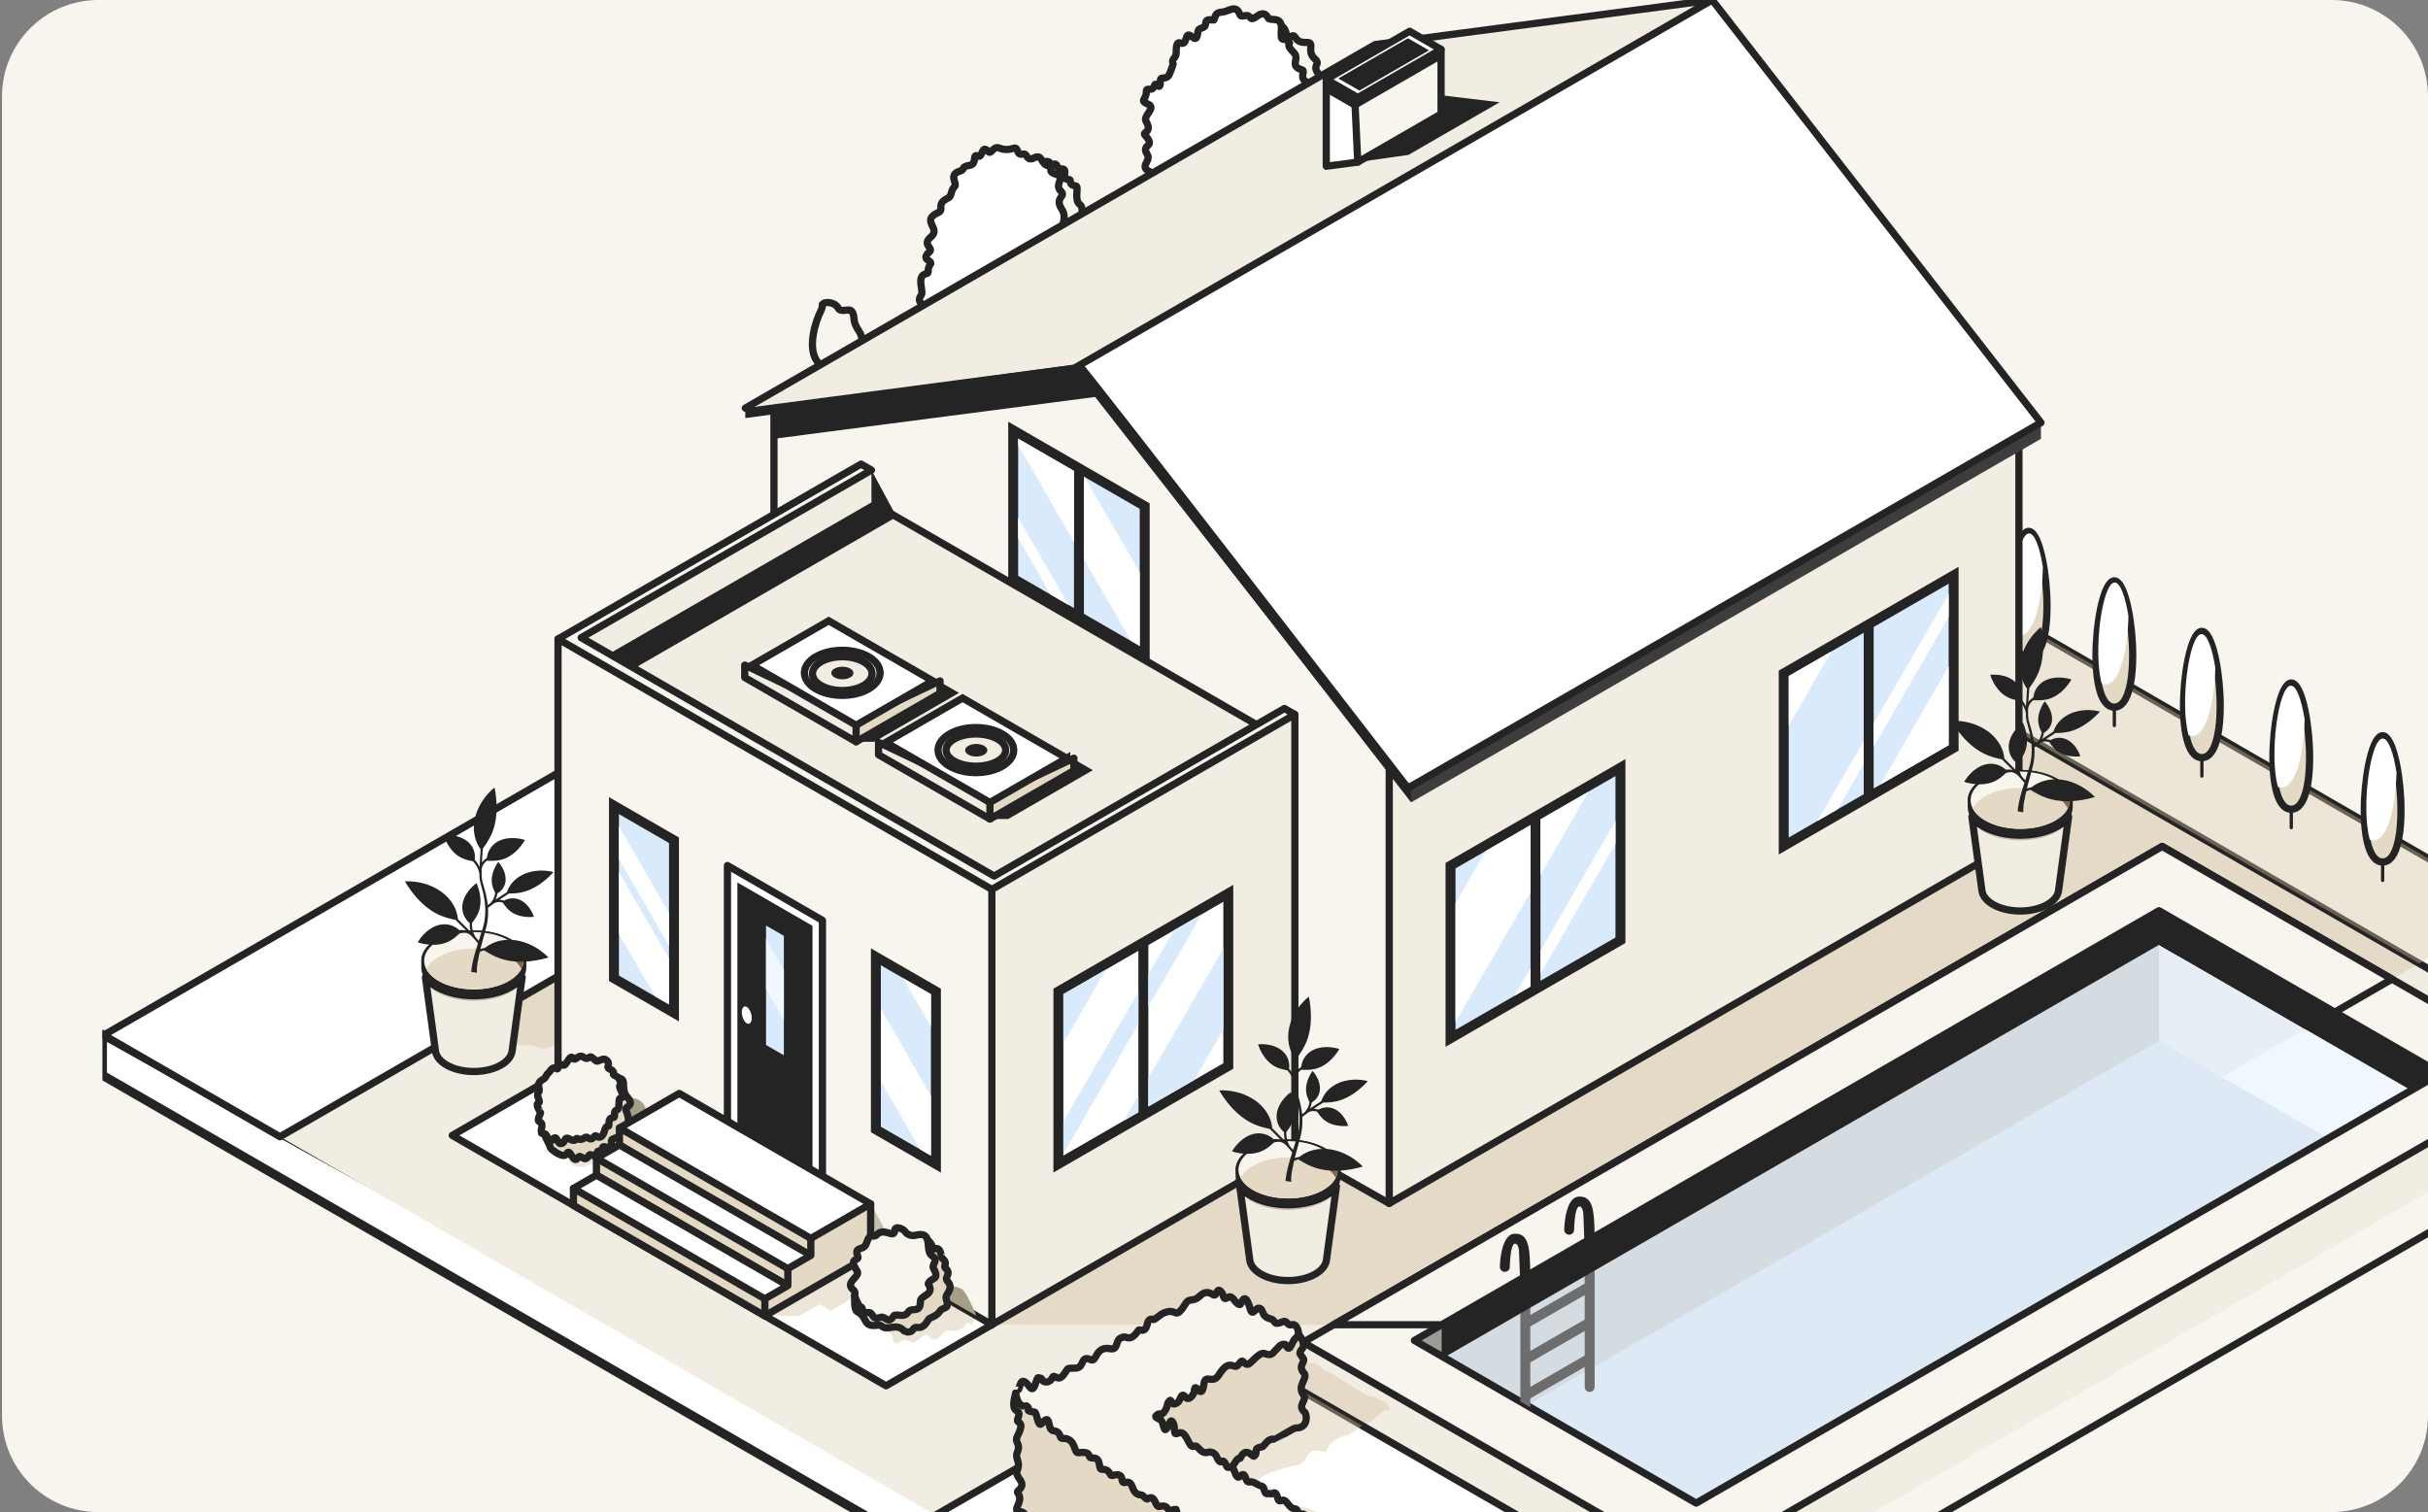
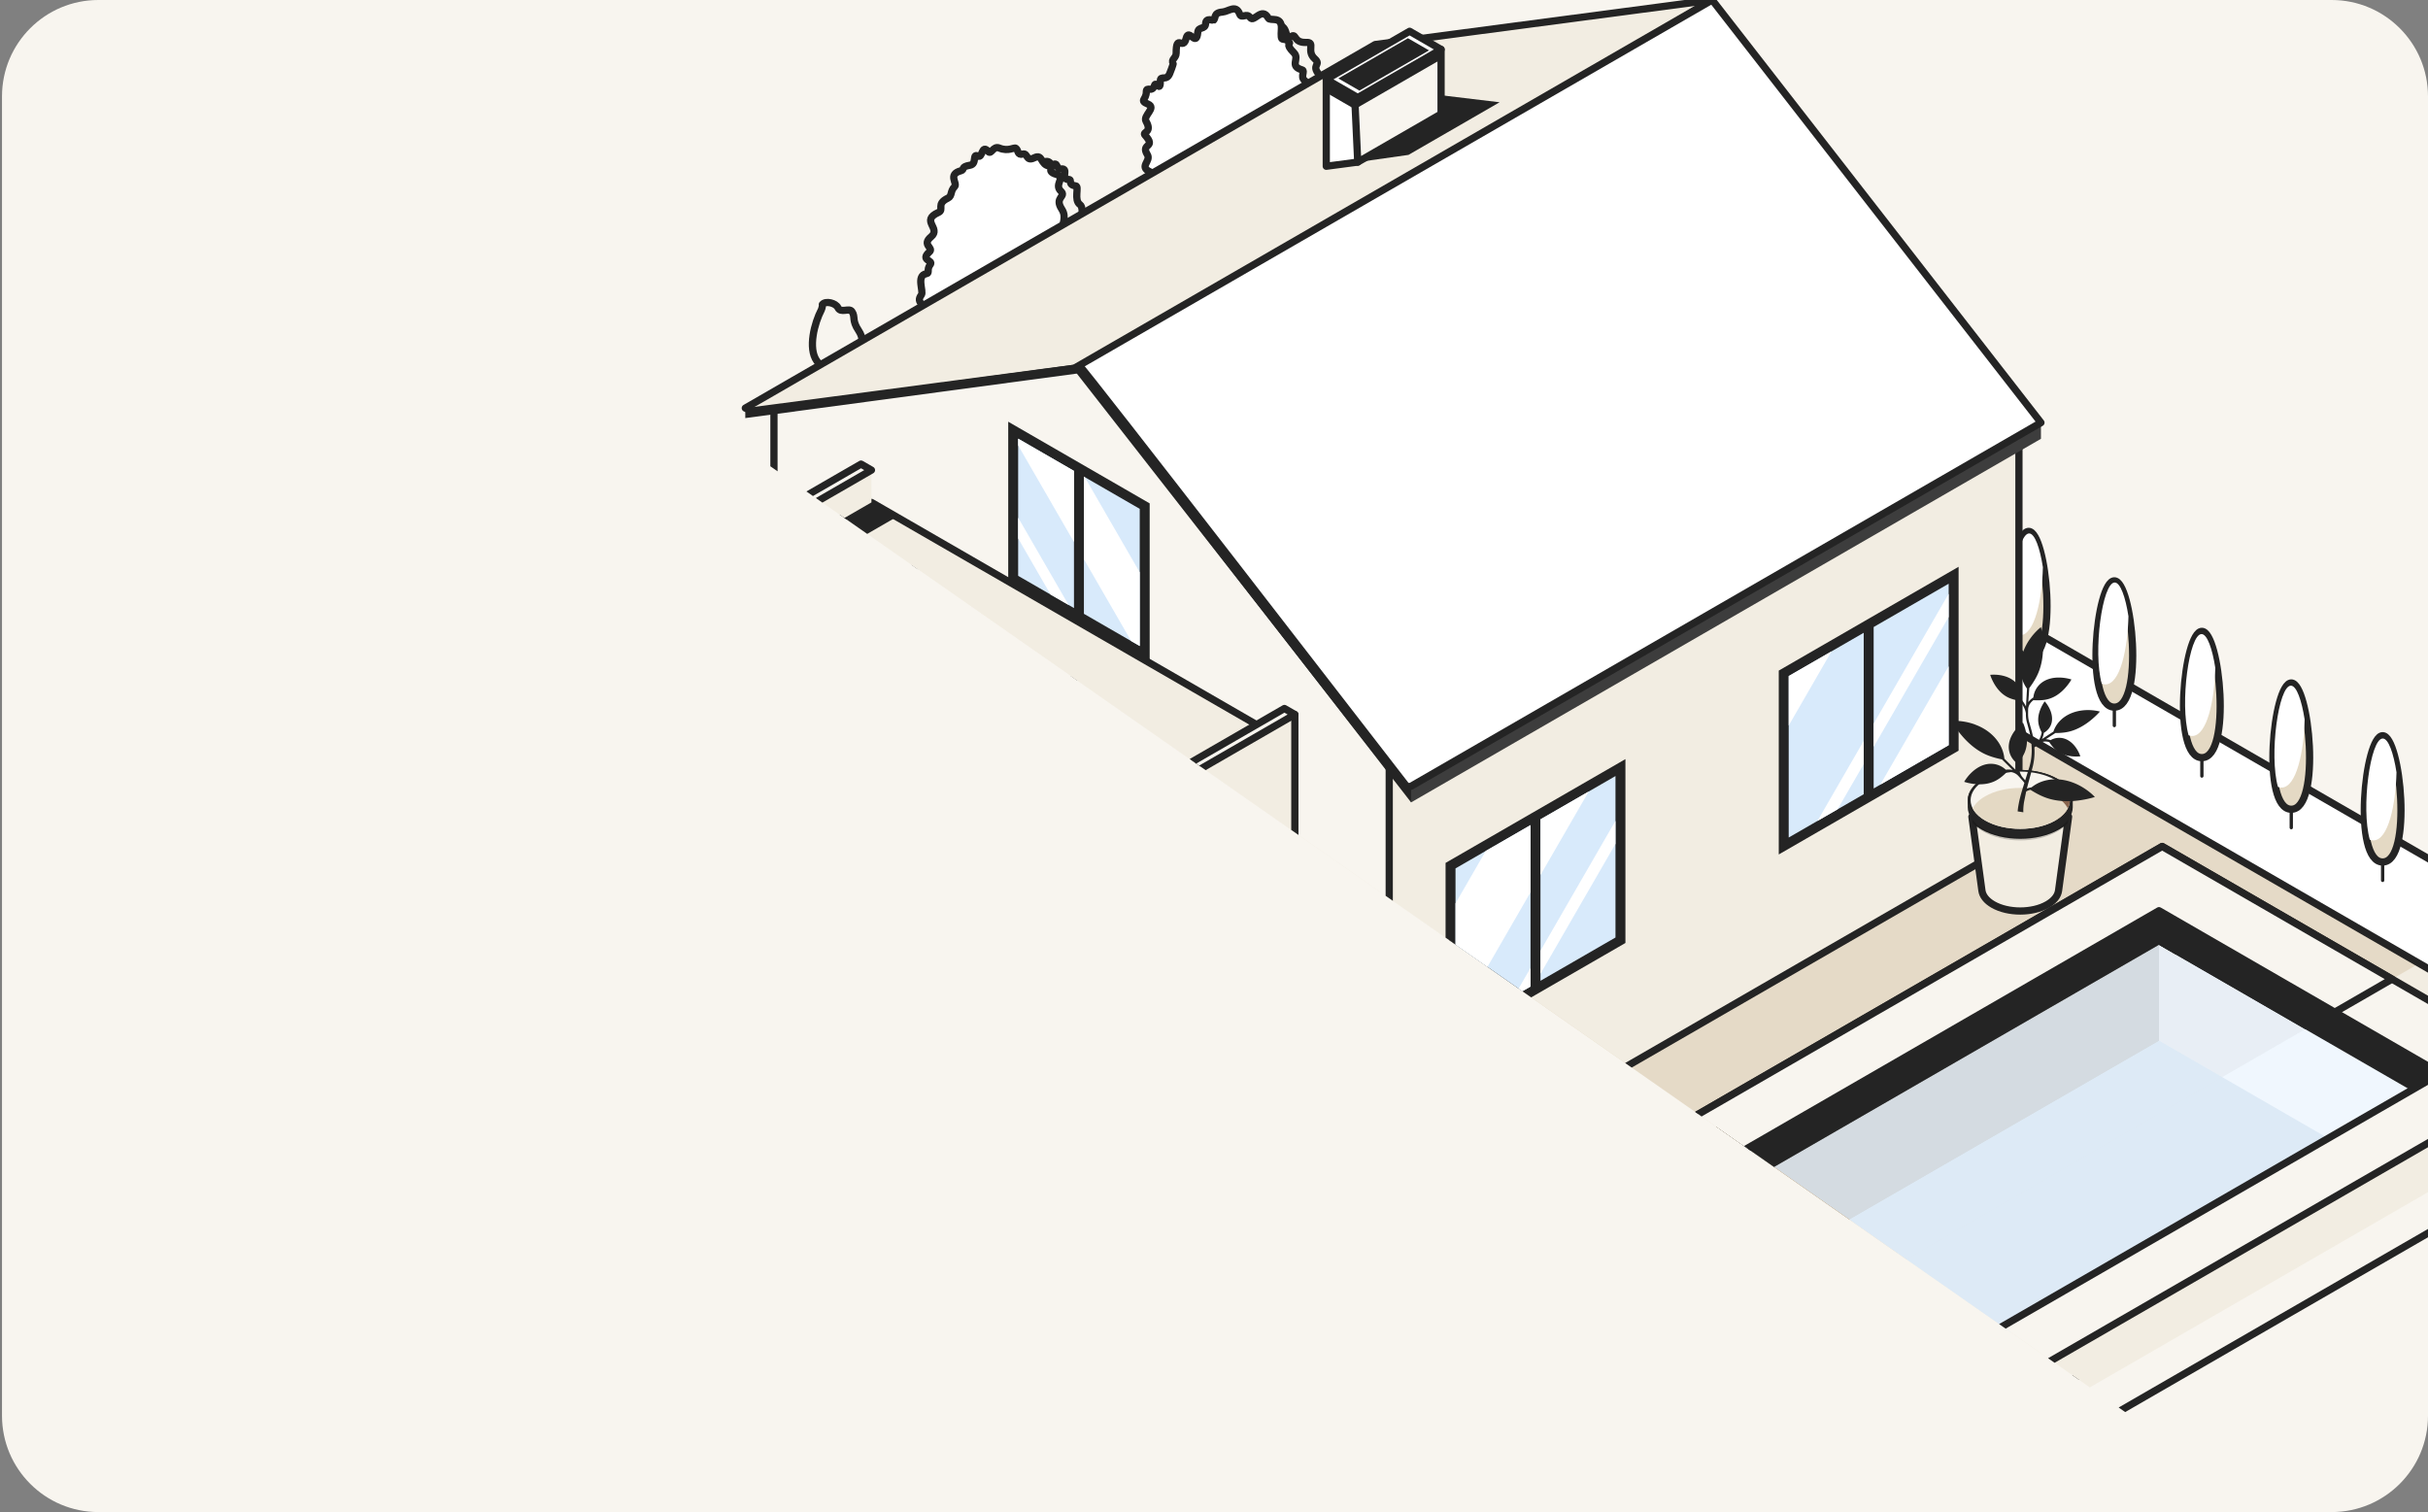
<svg xmlns="http://www.w3.org/2000/svg" width="403" height="251" fill="none">
  <rect width="100%" height="100%" fill="#808080" stroke="none" />
  <style>.B{stroke:#242424}.C{stroke-width:1.2}.D{fill:#242424}.E{stroke-linejoin:round}.F{fill:#fff}.G{fill:#f8f5ef}.H{fill:#e4d9c4}.I{fill:#f2ede2}.J{fill:#d8eafb}.K{fill-rule:evenodd}.L{fill:#87634c}</style>
  <g clip-path="url(#A)">
    <path d="M.333 16c0-8.837 7.163-16 16-16H387c8.837 0 16 7.163 16 16v219c0 8.837-7.163 16-16 16H16.333c-8.837 0-16-7.163-16-16V16z" class="G" />
    <g clip-path="url(#B)">
      <g clip-path="url(#C)">
        <g class="K">
          <path d="M451 170.193L227.226 293.042l5.481 9.958 218.291-126.013.002-6.794z" class="B C E G" />
          <use href="#D" fill="#95b54e" />
          <use href="#D" stroke-width="1.5" class="B E F" />
          <path d="M17.23 171.816l215.477 124.39L451 170.193 235.521 45.805 17.23 171.816z" class="I" />
          <path opacity=".4" d="M417.374 150.784L300.245 83.169l-52.15 87.281-16.317-4.607-31.596 12.307-35.554 41.752h74.656v15.909l34.901-20.147v5.662h20.985l122.204-70.544v.002zM51.562 162.851h18.136c-.977 1.332-.817 2.545.092 4.698 3.001 7.103 2.953 2.678 5.046 4.119 3.956 2.721 3.371.085 6.009 1.165 2.421.99 3.4-.248 3.841.065 1.635 1.161 3.175.276 4.004.718 3.16 1.69 4.399-2.22 5.702-.814 2.772 2.99 2.31-.207 5.475 1.236 1.928.879 4.299-.468 4.882-1.948.714-1.815-.374-.744 1-3.81 1.327-2.957-.267-3.063-1.334-3.775-.615-.412-1.753-3.534-2.014-4.342-1.387-4.315-.925-1.957-2.039-4.296-.833-1.75-1.865-1.063-4.11-3.179-1.065-1.004-6.657 1.715-7.352-.298-.913-2.64-1.351-.786-2.523-1.318-2.966-1.343-2.229 1.792-3.308 2.013-2.156.439-1.122.595-2.072.988-2.64 1.086-3.384 3.208-4.57 3.178-2.055-.052-2.513 2.114-2.887 3.181l-21.344-.075-.635 2.5.002-.006zm37.417-21.641h12.1l.522-2.305H88.789l.19 2.305zm142.932 147.764c-.192-.255-2.93-8.391-3.312-9.596-.483-1.527-14.786-10.317-17.082-11.745-6.955-4.328-7.465-8.454-10.899-10.315-25.785-13.976-12.956-17.443 1.504-27.695 10.147-7.194 8.942-3.247 13.134-3.427 4.819-.206 3.693 1.182 4.835 1.377.637.108 6.655 4.047 6.795 4.076 4.443.907 3.701 2.65 3.638 2.573-.741-.894-3.078 2.494-3.816 2.036-.361.209-2.892 1.97-2.911 1.974-4.487.958-2.697 3.124-4.288 2.734-3.259-.798-2.095 1.998-4.481 2.328-1.671.232-7.066 1.892-5.84 2.556 4.694 2.546 2.112 3.593 7.089 4.365 2.045.318 16.244 7.074 17 7.957 4.182 4.891 4.767.462 6.878 4.014 1.945 3.273 2.4.856 3.395 2.634 1.696 3.034 9.752 2.794 9.14 4.22-.412.961 5.054 3.751 5.08 3.755 4.181.514.574-.762 3.105 1.021 5.749 4.048-.394 2.784-.599 4.382-.313 2.443-11.784 6.835-13.117 8.606-1.358 1.807-3.973 2.638-6.473 1.746-3.639-1.297-2.162 1.053-3.739.405-3.954-1.624-2.947 2.805-5.034.019h-.002z" fill="#d3bf9e" />
          <path d="M147.07 230.039l-72.006-41.566 17.558-10.137c33.204 7.163 53.13 23.983 72.006 41.566l-17.558 10.137zM17.23 171.816l29.238 16.879 100.137-57.806 102.314-59.062 186.239 107.509 15.841-9.143L235.521 45.805 17.23 171.816zm138.051 79.694l77.426 44.696 48.274-27.867-77.426-44.697-48.274 27.868z" class="B C E F" />
-           <path opacity=".4" d="M401.535 159.927l15.841-9.143-117.128-67.615-8.126 13.598 109.413 63.162v-.002zm35.926 2.449c-3.941-.192-7.962.245-8.253 1.79h-2.358c-.117 0-.211.082-.211.182s.094.182.211.182h2.358c.443 2.349 9.502 2.136 13.801 1.048l-5.548-3.202zm-15.868-9.159l5.548 3.201c-4.299 1.088-13.358 1.303-13.8-1.048h-2.359c-.117 0-.211-.082-.211-.182s.094-.182.211-.182h2.359c.292-1.545 4.313-1.981 8.252-1.789zM143.01 201.434a174.6 174.6 0 0 1 4.198 3.233l4.282 7.652-1.719 1.038-6.204 3.061-1.844-1.065-3.833 2.214-1.857-1.071-3.344 1.931h-5.737l16.058-16.989v-.004zm3.166 16.611c-.382 1.243-.547 3.248 1.22 3.202 1.523-.04-.054 2.604 2.285 1.355 1.441-.768 1.132 1.368 3.442-.76 1.197-1.103 1.402 2.001 3.353-.449 1.013-1.272 2.468.457 3.956-1.654.39-.553.647 1.142 1.625-1.213.083-.201-1.632-3.831-2.16-4.328-1.527-1.441-7.027-.557-8.566.692-1.832 1.485-2.594.574-4.581 2.781a2.04 2.04 0 0 1-.574.372v.002zm-51.781-28.216c-1.122 1.236-.221 2.433.553 3.583.048.071 1.721.554 2.438.092 1.441-.925 1.59 1.558 3.256-.179.669-.698.249 1.631 2.67-.27 1.827-1.434 1.65.752 3.53-2.378.582-.969 2.592-.564.877-3.154-.857-1.295-.449.499-.393-2.193.082-3.799-3.58-3.348-6.304-2.748-2.744.603-6.214 4.17-6.608 7.222-.008.064-.046.052-.021.025h.002zm137.518 99.145c2.087 2.786 1.08-1.643 5.034-.019 1.577.648.1-1.702 3.739-.405 2.5.892 5.115.059 6.473-1.746 1.332-1.771 12.804-6.163 13.117-8.606.205-1.598 6.347-.334.599-4.382-2.531-1.781 1.076-.505-3.106-1.021-.025-.004-5.491-2.794-5.079-3.755.612-1.424-7.444-1.186-9.14-4.22-.995-1.778-1.45.639-3.395-2.634-2.111-3.554-2.696.877-6.878-4.014-.756-.883-14.955-7.641-17-7.957-4.977-.77-2.393-1.817-7.089-4.365-1.224-.664 4.169-2.324 5.84-2.556 2.386-.33 1.224-3.128 4.481-2.328 1.591.39-.199-1.776 4.288-2.734.014-.002 1.435-.99 2.299-1.573l-18.282-10.555c-1.375.648-3.185 1.744-5.692 3.522-14.458 10.252-27.287 13.718-1.504 27.694 3.434 1.861 3.942 5.988 10.899 10.315 2.296 1.428 16.599 10.218 17.082 11.745.382 1.207 3.12 9.341 3.312 9.596l.002-.002z" fill="#d3bf9e" />
-           <path d="M231.913 152.511c2.087 2.786 1.08-1.644 5.034-.019 1.577.647.1-1.702 3.739-.405 2.5.892 5.115.058 6.473-1.746 1.332-1.771 12.804-6.163 13.117-8.606.205-1.598 6.348-.335.599-4.382-2.531-1.781 1.076-.505-3.106-1.021-.025-.004-5.491-2.794-5.079-3.755.612-1.424-7.444-1.186-9.14-4.221-.995-1.777-1.45.639-3.395-2.633-2.111-3.555-2.696.877-6.878-4.014-.756-.884-14.955-7.642-17-7.957-4.977-.771-2.393-1.817-7.089-4.365-1.224-.664 4.169-2.324 5.84-2.556 2.386-.33 1.224-3.129 4.481-2.329 1.591.391-.199-1.775 4.288-2.733.014-.003 1.435-.99 2.299-1.573l-18.282-10.555c-1.374.647-3.185 1.744-5.692 3.521-14.458 10.252-27.287 13.719-1.504 27.695 3.434 1.86 3.942 5.987 10.899 10.314 2.296 1.429 16.599 10.219 17.082 11.746.382 1.207 3.12 9.341 3.312 9.596l.002-.002z" fill="#b3dc62" />
          <path d="M395.196 141.923c0-.153.123-.276.276-.276s.275.123.275.276v4.22c0 .153-.123.276-.275.276s-.276-.123-.276-.276v-4.22z" class="D" />
          <path d="M395.472 122.126c2.976 0 5.015 20.962 0 20.962s-2.977-20.962 0-20.962z" class="B C E H" />
          <path d="M395.487 122.59c.95 0 1.794 2.45 2.284 5.607-.127 5.314-1.345 11.309-3.85 11.309-.214 0-.407-.044-.583-.127-1.472-5.246.086-16.789 2.149-16.789z" class="F" />
          <path d="M380.03 133.168c0-.153.123-.276.276-.276s.275.123.275.276v4.221c0 .152-.123.275-.275.275s-.276-.123-.276-.275v-4.221z" class="D" />
          <path d="M380.306 113.372c2.976 0 5.015 20.961 0 20.961s-2.977-20.961 0-20.961z" class="B C E H" />
          <path d="M380.24 113.819c.95 0 1.793 2.45 2.284 5.606-.128 5.314-1.346 11.31-3.851 11.31-.213 0-.406-.044-.582-.127-1.473-5.247.086-16.789 2.149-16.789z" class="F" />
          <path d="M365.192 124.603c0-.152.123-.275.275-.275s.276.123.276.275v4.221c0 .152-.123.276-.276.276s-.275-.124-.275-.276v-4.221z" class="D" />
          <path d="M365.465 104.805c2.977 0 5.015 20.961 0 20.961s-2.976-20.961 0-20.961z" class="B C E H" />
          <path d="M365.41 105.256c.95 0 1.793 2.45 2.284 5.607-.127 5.314-1.345 11.309-3.85 11.309-.214 0-.407-.044-.583-.127-1.473-5.246.086-16.789 2.149-16.789z" class="F" />
          <path d="M350.665 116.218c0-.152.123-.275.276-.275s.275.123.275.275v4.221c0 .152-.123.276-.275.276s-.276-.124-.276-.276v-4.221z" class="D" />
          <path d="M350.94 96.42c2.977 0 5.015 20.962 0 20.962s-2.976-20.962 0-20.962z" class="B C E H" />
          <path d="M350.998 96.694c.95 0 1.793 2.45 2.284 5.606-.127 5.314-1.345 11.31-3.85 11.31-.214 0-.407-.044-.583-.127-1.473-5.247.086-16.789 2.149-16.789z" class="F" />
          <path d="M336.441 108.007c0-.153.123-.276.275-.276s.276.123.276.276v4.22c0 .153-.123.276-.276.276s-.275-.123-.275-.276v-4.22z" class="D" />
          <path d="M336.716 88.209c2.977 0 5.015 20.962 0 20.962s-2.976-20.961 0-20.961z" class="B C E H" />
          <path d="M336.795 88.549c.95 0 1.793 2.45 2.284 5.607-.128 5.314-1.346 11.31-3.851 11.31-.213 0-.406-.044-.582-.127-1.473-5.247.086-16.789 2.149-16.789z" class="F" />
          <path d="M391.488 165.726l-30.676-17.71-89.629 51.741h3.002v21.571h20.985l96.318-55.602z" class="I" />
          <g fill="#c1a076">
            <path d="M358.347 172.743l-109.676 63.313-19.375-12.119 6.795-8.688 119.188-68.901 7.638 2.884-4.57 23.511z" />
            <path d="M358.347 172.743l-84.162 48.585v-5.661l-30.22 17.444-4.681-2.926v-10.283h-6.832l3.639-4.653 26.8-15.492 92.388-53.409 7.638 2.884-4.57 23.511z" />
          </g>
          <path opacity=".8" d="M229.296 223.937l49.77 28.73 131.513-75.92-49.767-28.73-131.516 75.92z" class="J" />
          <path d="M358.347 151.172v21.571l32.166 18.568 24.361-14.491-51.957-27.588-4.57 1.94z" fill="#f0f7fe" />
          <path opacity=".04" d="M358.347 151.172v21.571l10.494 6.057 23.842-13.763-29.766-15.805-4.57 1.94z" class="D" />
          <path d="M235.439 227.779l-6.143-3.842 6.795-8.688 119.188-68.901 7.638 2.884-1.788 9.202-2.782-1.606-122.908 70.951z" fill="#9a9c97" />
          <g class="D">
            <path d="M262.891 199.757l92.388-53.409 7.638 2.884-1.788 9.202-2.782-1.606-76.622 44.232-42.441 24.499v-5.657h-6.832l3.639-4.653 26.8-15.492z" />
            <path d="M358.347 151.172v5.656l45.743 26.408 10.784-6.416-51.957-27.588-4.57 1.94z" />
            <path d="M358.347 151.172v5.656l24.277 14.015 10.059-5.806-29.766-15.805-4.57 1.94z" />
          </g>
          <g class="B C E G">
            <path d="M216.292 222.819l64.71 37.356 142.586-82.311-64.71-37.355-142.586 82.31zm18.47-.304l123.585-71.343 46.768 26.997-123.584 71.342-46.769-26.996z" />
            <path d="M397.024 162.531l-38.149-22.022-102.632 59.248-34.901 20.145h17.942l15.212-8.78 2.86-1.65 7.899-4.561 2.86-1.65 13.493-7.789 76.739-44.3 29.177 16.843 9.5-5.484z" />
          </g>
          <path d="M250.595 210.314a.82.82 0 0 1-1.644-.027c0-.015.069-5.493 2.517-5.493 1.305 0 1.969.715 2.277 2.46.233 1.329.254 3.369.254 6.395v3.417l-.821 1.006-.829-.052v-4.369l-.227-6.11c-.136-.775-.328-1.093-.654-1.093-.817 0-.873 3.858-.873 3.868v-.002zm12.434 1.539v-4.369l-.228-6.111c-.136-.774-.328-1.092-.654-1.092-.816 0-.873 3.858-.873 3.868a.82.82 0 0 1-.835.808c-.453-.008-.817-.382-.808-.835 0-.015.068-5.493 2.516-5.493 1.306 0 1.97.715 2.277 2.46.234 1.329.255 3.369.255 6.395v3.417l-.875 1.107-.777-.155h.002z" class="D" />
          <path d="M253.999 217.066v1.224l9.032-5.213v-1.224l1.65-.952v19.341c0 .455-.37.825-.825.825s-.825-.37-.825-.825v-3.331l-9.032 5.212v1.496l-1.65-.953v-14.648l1.65-.952zm0 3.12v4.07l9.032-5.212v-4.071l-9.032 5.213zm0 5.969v4.07l9.032-5.213v-4.07l-9.032 5.213z" fill="#6d6d6d" />
          <g class="B C E">
            <g class="H">
              <path d="M173.682 232.234l-5.096-.971c-1.157 4.15 1.211 2.045.353 4.216-.407 1.028 1.349.086-.029 2.82-.658 1.305.616 1.157-.067 2.815-.435 1.053.616 1.464 0 2.959-.539 1.31 1.852 1.94.165 3.379-.529.451.81.548-.048 2.389-.903 1.939 1.161.17 1.322 2.233.115 1.454 1.144-.84 2.364 1.56.161.317 1.026 1.598 1.571 1.598 1.475 0 .286-.581 1.42.678.702.782.481-.405 1.698.813 1.352 1.351 1.389-.543 2.106 1.128.165.382.649-.276.95.726.217.725.873-.394 1.523.683.681 1.126.102-.522 1.36.74.664.668.91-1.005 1.568 1.102.257.825 1.504.201 1.504.869.069.021 1.124 1.22 1.408 1.451 1.694 1.385.854-.373 2.312 2.095.62 1.051 2.026-.111 2.488.432 2.93 3.455 1.813.113 3.335 2.003.623.771-.384.51 1.128 1.602.575.414.564 1.727 2.868 1.637.606-.023.336 1.116 1.565 1.116.72 0 .171 1.186 1.831 1.115.992-.042 2.229 2.677 3.167 1.305 1.007-1.472 1.038 1.836 2.078 2.245.315-.205 1.088-.261 1.452-.25-.036.131.524.484.741 1.165.362 1.136 1.617-.173 2.835 1.698 1.255 1.932.674-.754 2.976 1.363.858.79.46-1.317 2.202 1.343.651.994.317-.781 2.13.675.111.09.284.163.424.163 1.051.585 1.826-.347 1.936.812.08.81 1.5.23 1.897 2.147.173.842.984-.409 2.051.812.743.85 1.368-.847 2.256.746 1.689 3.03 1.46.652 2.483 1.322.579.38 2.584-5.791 2.69-6.228.905-3.709.635-8.113-1.556-11.317-.19-.278-1.455-2.401-1.614-2.27l-57.751-36.925.004.006z" />
              <path d="M216.098 225.246c.983.788-.924 1.287.357 2.705.712.789-1.285 2.094-.096 3.59.697.877-1.153 1.741.177 2.871.439.372.604 2.713-1.455 2.625-.349-.014-3.401 1.922-3.443 1.909-1.197-.382-1.804 1.195-2.189 1.241-1.66.204-.449.921-1.322 1.545-.207.148-1.343-1.727-2.256.299-.085.188-.25-.259-.785.599-.794 1.276-1.305 1.765-2.937 1.836-1.928.083-10.851-3.484-12.108-4.599-3.43-3.041-1.815-9.038 1.245-11.858 2.653-2.443 19.736-7.735 22.337-7.13.839.197 1.284.351 1.698.437.501.382 1.479 1.829.781 2.621-.737.835-.073.914-.004 1.309zm16.258 46.34c-.023.025.103 2.327-.942 3.684-1.531 1.994 2.367.104.397 4.712-.261.611 1.412 1.741.213 3.067-.831.921 1.314 1.439.176 3.035-.18.25.254 1.756-.097 2.608-.541 1.308 1.003-.624 1.007-.63.971-1.421 1.352.726 2.605-.746.487-.572 1.259 1.04 2.65-1.541.514-.953 1.047.534 2.476-.756.883-.798 2.065.737 2.41-2.055.092-.748.472.246 1.372-1.007.522-.729 1.235.752.194-2.209-.459-1.31 1.118-1.982.053-2.912-.704-.616 1.247-2.147-.497-3.819-.859-.823 2.034-4.075-2.156-5.823-1.982-.827-6.504.533-7.939 2.268-.088.107-1.916 2.122-1.918 2.124h-.004z" />
            </g>
            <g class="G">
              <path d="M230.804 259.87c1.556.748.253 1.859 2.131 1.477 1.188-.243 1.543 2.951 2.774 1.697 1.622-1.651 1.378 2.974 2.385 1.17.702-1.255 1.458 1.408 2.312 1.408 1.539 0 1.341.557 2.757 1.76.453.384-.549 2.347-1.832 1.504-1.332-.877-.722 1.815-2.959.8-.905-.41-1.189 2.065-2.471 1.804-1.575-.32-1.667.863-2.868 1.619-.564.355-.783 1.58-1.118 1.234-1.347-.597.071-1.807-1.19-1.285-1.09.452-.029-1.096-2.555-1.196-1.196-.048-2.959-.863-3.45-2.155-.203-.533-.919-1.878-1.579-1.31-.961.827-.792-1.33-2.851-1.046-1.061.146-1.089-2.001-2.185-2.135-1.297-.158-.654-.781-2.22-.781-1.218 0-.876-2.42-2.44-1.585-1.667.892-1.784-3.976-3.248-1.581-.434.712-.56.017-.683-.035-.779-.838-1.149-2.314-1.698-1.848-1.782 1.514-2.882-2.603-3.712-1.694-1.627 1.783-.436-1.99-2.354-1.99-.881 0-1.176-2.287-2.656-.955-.487.439-1.421-1.46-2.152-1.892-1.268-.75-1.33-.695-1.742-2.297-.865.069-.259.044-.773.15-.823.169-.378-1.038-2.038-.631-.627.153-.662-2.134-1.861-1.278-.318.226-.775-.687-1.16-.653l-.187-.013c-1.573-.271-.905-2.443-2.369-2.051-1.157.312.211-1.787-2.143-1.161-.61.163-.257-1.071-1.796-1.011-.637.025 0-1.963-1.504-1.892-1.143.055.175-1.184-2.377-.869-.823.103-.353-2.453-2.609-2.382-.706.023-.086-1.082-1.516-1.258-1.191-.146-.303-3.164-1.974-1.2-.641.753-.756-1.853-1.182-1.905-1.955-.24-.393-.405-1.346-1.036-.027-.019-1.355.62-1.785-2.101.3-.956-.005-.324.419-.562.383-.217.226-2.756 1.912-.467.877 1.19 1.063-1.696 1.453-1.546.094.036.616.029.633.418.339.493 1.31.397 1.667-.389.374-.823.854.788 1.834-.461 1.048-1.337.242-1.067 2.12-1.163 1.395-.071.693-2.212 2.404-1.385 1.061.512.712-2.314 3.265-1.825 1.364.261.802-1.372 1.729-1.765l.23-.096c.714-.455 1.199 1.019 2.711-1.191.23-.336 1.115.685 1.502-1.163.106-.514.495-.827.954-.637.255.105 1.128-.814 1.698-1.061 2.463-1.065 1.717 1.531 3.789-1.727.5-.785 1.187-.075 2.229-1.09.71-.691 1.356-.791 2.147-.28.886.57.529-1.468 1.485-.365.435.499.153 1.434 1.053.86.838-.534 1.097 1.04 1.936 1.168l.1.004c.293-.247.75-2.452 1.682.791.345 1.201.894-.171 1.335-.171 1.04 0 .236 1.376 2.105 1.792.777.173.284 1.161 1.844.487.976-.422.688.728 1.671.444.725-.209 1.51 1.529.61 2.208-.764.578-.959 2.719-1.654 1.173-.098-.219-.871-.146-1.168.284-.064.094-.106.13-.188.211-.946.867-.9 1.412-2.159.928-.957-.368-2.333 1.823-2.858 1.792-.89-.055-.593-1.239-1.508.033-.762 1.059-1.366-1.299-3.227 1.679-1.128 1.804-2.258-.376-2.531 1.669-.387 2.875-1.469-.834-1.569 1.046-.027.495-.877 1.819-1.531.952-.639-.848-.8.629-1.168.898-1.478 1.088-.866-1.165-1.666.094-.103.161-.107.694-.412 1.191-.779 1.265-.739.292-1.445.843-.625.487.555.575.794.982.522.898.321 2.633 1.374.238.319-.727.775.378.75 1.157-.017.503.079.403.1.522-.063.04-.042.351.51.119 1.533-.647 1.696 2.698 2.684 2.162.603-.328 1.013 1.418 2.329 1 .438-.14 1.127.142 1.366.698.9 2.086.8-.374 1.681 1.608.294.662.819-.556 1.376 1.048.748 2.143 1.174-.921 1.82 1.021.346 1.04.647.249 1.43.704.09.052 1.016.541 1.059.543.771.021.347 1.437 1.208 1.255.33-.069.468.194.864-.09.617-.348.696 1.153.934 1.262.51.232.597-.668 1.512.564.836 1.125 1.07.49 1.475.985.286.351-.171.635.879.656 1.093.023.65 1.965 1.759 1.433.307-.148.739.315.856.534l.763 1.112c.478.284.47-.546 1.359.645.368.491 1.028-1.214 2.112.706.842 1.489 1.095-.825 2.314.95.546.794.759 1.209 1.625.91 1.011-.346 1.456 1.953 2.277 2.02.614.05 1.475-.253 1.575.244l.006-.006zM136.493 50.544c.545-.672 2.224-.24 2.588.53.464.98 1.863-.025 2.314.627.658.95-.092 1.376 1.141 3.21 1.455 2.168.06 5.142-2.352 6.019-1.669.608-3.476.568-4.612-1.021-1.504-2.105-.38-6.309.754-8.477.123-.234.259-.998.167-.888zm35.767-22.831c1.924-1.984 2.222-.115 2.377-.242.992-.814.587.691 1.504.578 1.353-.167-.217 1.742 1.213 1.742.719 0-.263.881 1.218 1.071.583.075-.38 2.366.679 3.097.908.627-.002 4.737-1.045 5.649-6.23 5.463-10.111-4.181-6.393-10.444.136-.228.664-1.677.445-1.451h.002z" />
            </g>
            <path d="M154.086 51.999c-.434-1.449-2.203-1.652-1.157-3.045.441-.587-.944-3.222.846-3.525.578-.098-.019-.691.626-1.508.598-.756-1.781-.652-.129-2.118.767-.681-1.374-1.13.269-2.5 1.73-1.439-1.85-2.658 1.218-4.037 1.038-.466-.487-1.393 1.577-2.377.74-.353.347-1.149 1.109-1.907.552-.549-1.22-2.024 1.047-2.638.712-.194-.136-.643 1.508-.917 1.22-.203.334-2.013 1.309-1.516.813.413.6-2.074 1.73-.752.489.57.804-1 1.813-.587 1.543.635 2.458-.173 2.765.044.458.324.192 1.197 1.162.959.854-.209.48 1.32 1.896.618 1.45-.718.965 1.203 2.527 1.372.896.096-.687.833 1.095 1.372 1.727.52-.435 1.627.794 2.807.956.919-1.147.988.133 2.959.903 1.389.013 2.487.013 4.125 0 5.564-8.386 6.927-12.253 8.926-3.273 1.692-4.749 2.233-8.168 3.076-.581.144-1.458 1.023-1.732 1.172l.002-.004z" class="F" />
            <path d="M211.617 4.204c2.613-.253 1.247 2.629 2.833 1.784.701-.374.321 1.151 2.364 1.055 1.602-.075-.065 1.389 1.408 2.717 1.195 1.08-.746.94.808 2.73 1.627 1.873-2.63 5.618-6.799 4.148-3.908-1.376-3.354-8.053-1.257-10.826.077-.1 1.14-1.654.643-1.606z" class="G" />
            <path d="M192.109 30.188c-.94-.7.503-.86-1.262-1.681-1.852-.86.247-1.752-.405-2.828-1.197-1.974 1.581-1.055-.388-3.243-.531-.589 1.286-.347.163-2.306-.544-.946 1.781-2.226.34-2.842-1.514-.645-.29-.67-.29-2.047 0-1.002.954.223 1.359-1.071.247-.79.978 1.282.972-.76-.002-.963.996.111 1.537-1.17.063-.15.656-1.646.587-1.742-.418-.585.497-.877.497-1.65 0-3.465 1.126-.317 1.663-2.496.44-1.786 1.671 1.598 1.923-.963.109-1.09 1.253-.38 1.31-1.504.05-.99 1.232-.476 1.266-.497.503-.338-.084-1.259 1.516-1.391 1.044-.086 2.247-1.318 2.864.336.315.848 1.153-.282 1.746.587.612.896 1.946-1.882 3.008.092.3.558 2.299-.462 2.168 1.788-.157 2.656.229 1.119 1.282 2.176.387.386-.785.194.796 1.775 1.038 1.038-.861 2.21 1.372 2.851.522.15-.34 1.151.389 1.742 2.055 1.673-3.378 7.736-4.487 8.569-5.094 3.832-6.621 3.55-12.137 5.99-3.108 1.374-4.447 1.101-6.956 1.896-.505.161-.651.524-.833.388z" class="F" />
            <path d="M128.462 141.829l102.123 57.928 10.853-44.89-14.947-86.177-46.977-16.693-51.052 14.218v75.614z" class="G" />
          </g>
-           <path d="M144.645 78.038l4.178 7.767-47.247 27.274-6.024-5.317 49.091-29.724h.002zm-16.183-5.204l58.678-7.637-3.259-11.647-21.436 3.201-33.983 9.465v6.618z" class="D" />
          <g class="B C E I">
            <path d="M230.585 120.566v79.191l104.519-60.336V69.853l-104.519 50.713zM284.19 0l-55.94 7.391-104.544 60.351 1.52.67 59.176-8.112L284.19 0z" />
          </g>
          <path d="M225.359 26.907l8.417-1.195 15.129-8.736-14.548-1.746-8.998 11.676z" class="D" />
          <path d="M338.757 70.16l-105.82 58.704 1.276 4.331 104.544-60.351V70.16z" fill="#3d3d3d" />
          <path d="M178.647 60.928l54.52 69.767 1.046-.184L338.757 70.16 284.19 0 178.647 60.928z" class="B C E F" />
          <path d="M123.706 67.742l55.94-7.391c.555.24 49.613 63.774 54.567 70.16v2.684l-55.255-71.211-55.254 7.418v-1.66h.002z" class="D" />
          <path d="M225.359 26.907l2.421-5.336-1.312-6.819-6.333-1.577v14.423l5.224-.691z" class="B C E F" />
          <path d="M226.892 16.958l-.424-2.205-6.333-1.577v2.207l4.742 2.738 2.015-1.163z" class="D" />
          <path d="M225.359 26.907l-.516-11.014 5.291-4.901 9.056-2.784v10.716l-13.831 7.984z" class="B C E G" />
          <path d="M224.945 18.082l-.102-2.189 5.291-4.901 9.056-2.784v1.65l-14.245 8.224z" class="D" />
          <path d="M239.19 8.207l-5.223-3.016-13.832 7.984 5.224 3.016 13.831-7.984z" class="B C E F" />
          <path d="M237.192 8.364l-3.497-2.017-11.559 6.673 3.497 2.017 11.559-6.673z" class="D" />
          <g class="B C E">
            <path d="M214.92 190.871l-50.292 29.031-4.973-75.135 55.265-26.162v72.266z" class="I" />
            <path d="M92.622 106.071l72.006 36.466v77.365l-72.006-41.566v-72.265z" class="G" />
          </g>
          <path d="M151.49 212.319l-12.144-7.011 5.163-5.461 6.981 12.472z" fill="#c6bfad" />
          <path d="M162.042 218.409c-.178-.66-1.661-3.755-2.145-4.213-.994-.937-3.67-.889-5.842-.399l7.987 4.612zm-54.82-31.646c.037-.199.087-.602.106-1.433.082-3.799-3.58-3.347-6.304-2.748a5 5 0 0 0-.687.207l6.887 3.974h-.002z" fill="#a59f8a" />
          <path d="M96.563 108.067l48.082-24.672 64.66 37.326-44.677 25.946-68.065-38.6z" class="B C E I" />
          <path d="M96.563 108.067l48.082-24.672 4.177 2.412-45.35 26.18-6.909-3.918v-.002zm45.53 15.064h3.041l14.044-8.107-19.548-11.284 2.463 19.391zm22.213 12.823h3.041l14.045-8.107-19.549-11.284 2.463 19.391z" class="D" />
          <path d="M96.463 105.853l48.182-27.815v5.357l-45.237 26.113-2.945-3.655z" class="I" />
          <path d="M142.914 77.04l-50.292 29.031 72.006 41.567 50.292-29.033-1.73-.998-48.182 27.816-68.545-39.57 48.182-27.815-1.731-.998z" class="B C E G" />
          <path d="M239.936 173.765V143.24l29.852-17.231v30.524l-29.852 17.232z" class="D" />
          <path d="M241.586 170.952v-26.801l12.451-7.188v26.8l-12.451 7.186v.003zm14.101-34.942l12.451-7.188v26.801l-12.451 7.188V136.01z" class="J" />
          <path d="M241.586 169.678v-19.723l5.028-8.707 7.423-4.285v11.152l-12.451 21.563zm12.451-9.001l-2.674 4.632 2.674-1.544v-3.086-.002zm1.65-15.419l8.01-13.872-8.01 4.624v9.248zm12.451-9.001v3.824l-12.451 21.562v-3.823l12.451-21.563z" class="F" />
          <path d="M295.239 141.841v-30.524l29.849-17.232v30.524l-29.849 17.232z" class="D" />
          <path d="M296.889 139.026v-26.801l12.451-7.186v26.801l-12.451 7.188v-.002zm14.101-34.941l12.451-7.189v26.801l-12.451 7.188v-26.8z" class="J" />
          <path d="M296.889 120.435v-8.21l7.11-4.103-7.11 12.313zm12.451 2.548v3.849l-4.339 7.512-3.333 1.925 7.672-13.286zm14.101-24.42l-12.451 21.563v3.849l12.451-21.563v-3.849zm0 12.033v13.103l-11.35 6.551 11.35-19.656v.002z" class="F" />
          <path d="M190.824 110.053V83.56l-23.479-13.556v26.494l23.479 13.556z" class="D" />
          <path d="M189.174 107.238v-22.77l-9.265-5.348v22.77l9.265 5.348zm-10.915-29.071l-9.266-5.349v22.77l9.266 5.348v-22.77z" class="J" />
          <path d="M189.174 107.238V95.004l-9.125-15.803-.14-.081v13.712l7.845 13.585 1.42.821zm-20.181-17.864l5.383 9.323 2.991 1.728-8.376-14.505v3.454h.002zm0-15.444v-1.111l9.266 5.349v11.808l-9.266-16.045z" class="F" />
          <path d="M174.848 194.636v-30.524L204.7 146.88v30.525l-29.852 17.231z" class="D" />
          <path d="M176.498 191.823v-26.801l12.451-7.188v26.801l-12.451 7.186v.002zm14.101-34.941l12.451-7.189v26.801l-12.451 7.188v-26.8z" class="F" />
          <path d="M176.498 191.539v-5.344l12.451-21.563v5.344l-12.451 21.563zm0-18.393l7.037-12.186-7.037 4.062v8.124zm12.451 8.692l-2.423 4.196 2.423-1.399v-2.797zm5.888-27.402l-4.238 7.339v5.344l8.868-15.358-4.63 2.673v.002zm8.213 2.983v13.466l-4.861 8.416-7.59 4.381v-4.701l12.451-21.562z" class="J" />
          <g class="B C E">
            <path d="M143.862 120.057l-20.252-9.651v2.055l18.485 10.672 1.767-3.076z" class="I" />
            <path d="M142.095 119.622l13.936-6.591v2.055l-13.936 8.047v-3.511z" class="H" />
          </g>
        </g>
        <path d="M154.831 113.031l-12.736 7.354-17.285-9.979 12.736-7.352 17.285 9.977z" class="B C F" />
        <g class="E I B C">
          <use href="#E" class="K" />
          <path d="M139.797 114.627c2.731 0 4.944-1.256 4.944-2.806s-2.213-2.805-4.944-2.805-4.943 1.256-4.943 2.805 2.213 2.806 4.943 2.806z" />
        </g>
        <g class="K">
          <path d="M139.82 112.764c1.015 0 1.844-.47 1.844-1.046s-.829-1.046-1.844-1.046-1.844.469-1.844 1.046.829 1.046 1.844 1.046z" class="D" />
          <g class="B C E">
            <path d="M166.075 132.882l-20.252-9.651v2.055l18.485 10.67 1.767-3.074z" class="I" />
            <path d="M164.308 132.445l13.936-6.589v2.055l-13.936 8.045v-3.511z" class="H" />
          </g>
        </g>
        <path d="M177.044 125.856l-12.736 7.352-17.285-9.977 12.738-7.354 17.283 9.979z" class="B C F" />
        <g class="E I B C">
          <path d="M161.978 128.254c3.459 0 6.281-1.68 6.281-3.741s-2.822-3.741-6.281-3.741-6.28 1.68-6.28 3.741 2.822 3.741 6.28 3.741z" class="K" />
          <path d="M161.978 127.185c2.731 0 4.944-1.196 4.944-2.672s-2.213-2.672-4.944-2.672-4.944 1.197-4.944 2.672 2.214 2.672 4.944 2.672z" />
        </g>
        <g class="K">
          <g class="D">
            <path d="M162.034 125.589c1.015 0 1.844-.47 1.844-1.046s-.829-1.047-1.844-1.047-1.845.47-1.845 1.047.829 1.046 1.845 1.046zm-49.34 43.963v-30.524l-11.615-6.704v30.522l11.615 6.706z" />
          </g>
          <path d="M111.044 166.739v-26.801c-8.85-5.108.535.31-8.315-4.801v26.801c8.85 5.108-.535-.309 8.315 4.801z" class="J" />
          <path d="M111.044 166.739v-7.587l-8.315-14.402v10.261l6.001 10.392 2.316 1.336h-.002zm0-9.717l-8.315-14.402v-5.469l8.315 14.401v5.47z" class="F" />
          <path d="M156.171 194.651v-30.524l-11.616-6.706v30.524l11.616 6.706z" class="D" />
          <path d="M154.52 191.836v-26.801c-8.849-5.108.535.309-8.315-4.801v26.8c8.85 5.109-.534-.309 8.315 4.802z" class="J" />
          <g class="F">
            <path d="M154.52 191.836v-9.954l-8.315-14.401v12.025l6.521 11.294 1.794 1.036zm0-21.419l-4.662-8.074 4.662 2.69v5.382.002z" />
            <path d="M136.508 200.185v-47.409l-15.766-9.101v47.409l15.766 9.101z" class="B C E" />
          </g>
          <path d="M134.857 197.372v-43.688l-6.232-3.598-6.233-3.598v43.687l6.233 3.599 6.232 3.598z" class="D" />
          <path d="M130.106 175.178v-19.835l-1.481-.854-1.481-.855v19.836l2.959 1.708h.003z" class="J" />
          <path d="M130.106 169.314v-8.358l-2.96-5.127v8.36l2.96 5.125z" fill="#f0f7fe" />
          <path d="M123.948 167.146c-.455-.263-.825.132-.825.882s.37 1.572.825 1.835.825-.131.825-.881-.37-1.572-.825-1.836z" class="F" />
          <g class="B C E">
            <path d="M90.66 187.454c-.825.744.478 2.072.691 3.041.065.299 2.247 1.969 2.717 1.023.572-1.148 1.061 1.951 1.888.631.453-.723 1.046.984 1.771-.307.334-.595.965.658 1.389-.53.242-.679.384.605.861-.777.242-.702 1.583.937 1.504-1.068-.029-.747 1.414-.219 1.598-1.697.113-.919 2.086-.414.793-3.542-.238-.577 1.58-.604.291-2.039-1.56-1.737.631-3.598-2.634-3.199-4.127.505-5.878 1.869-8.367 5.196-.998 1.332-.61 1.328-2.005 2.721l-.497.545v.002z" class="H" />
            <path d="M102.746 182.893c.037 2.312-.825.61-.752 2.306.031.727-.99-.249-.921 1.503.02.548-.431-.211-.752 1.045-.159.62-.606 1.397-1.308.843-.468-.369-.464.98-1.512.232-.466-.332-.729.708-1.652.169-.359-.209-.067.761-1.345.067-.986-.534-.545.777-1.462.777-.589 0-.612-1.648-1.318-.637-.491.704-1.067-1.04-1.257-.969-.111.006-.47-.079-.576-.117-.251-.727.483-1.499-.315-1.877-.595-.282.146-1.272.146-1.521-.01-.002-.856-1.391-.462-1.528.771-.268-.443-1.201.123-1.845.468-.532-.541-1.363.526-2.023.702-.435.518-.339.904-1.009.512-.345.842-1.472 1.596-.892.294.228.286-1.013 1.051-.603.524.28 1.101-1.919 1.625-1.161.445.641.896-.771 1.727-.182.982.697.89-.455 1.567.154.927.836.508.52 1.753.191.315-.084 1.084.413.806 1.065-.28.662.687.536.885 1.09.151.415-.378.298.512.722.389.184.882.976.531 1.554-.226.372 1.144 1.957.104 2.041-.221.018-.219.471-.219.609l-.004-.004z" class="G" />
            <path d="M144.509 199.847l-9.927 7.138-31.767-19.746 9.925-5.731 31.769 18.339z" class="F" />
            <g class="H">
              <path d="M135.664 206.202l-32.849-18.963v2.813l32.508 20.322.341-4.172zm-3.536 3.607l-33.129-17.554v2.814l31.767 18.34 1.362-3.6zm-3.988 5.116l-32.958-17.653v2.813l31.77 18.34 1.188-3.5z" />
            </g>
            <g class="F">
              <path d="M135.766 209.073l-5 1.521-31.767-18.339 3.816-2.203 32.951 19.021zm-3.628 5.126l-5.186 1.411-31.77-18.338 3.816-2.203 33.14 19.13z" />
            </g>
            <g class="H">
              <path d="M144.509 208.288v-8.441l-9.927 5.73v2.814l-3.816 2.203v2.815l-3.814 2.201v2.815l17.557-10.137zm-2.665 7.276c0 3.275.669 1.356 1.759 3.615.725 1.498 2.162.464 2.705.925 1.057.899 2.41-.582 3.724.79-.006 0 .95.67 1.583-.295.487-.743 1.264.625 2.494-1.564.203-.359 1.251-.434 1.892-1.364.623-.902 1.678-.133 1.045-2.078-.274-.839 1.428-1.505.194-2.963-.576-.681.756-1.128-.29-2.099-.541-.501.633-.67-.708-1.815-.015-.012-.023-1.888-1.166-1.382-.641.284.211-4.302-7.454.363-4.255 2.59-3.138 3.912-5.615 6.984-.186.23-.163.585-.163.885v-.002z" />
            </g>
            <path d="M141.857 215.107c.136.424.622 1.679.961 1.806.871.324-.635 1.045 1.357.959.817-.036.451 1.355 1.953.808.854-.311 1.216 1.274 2.208-.234.34-.516 1.734.46 2.423-.674.495-.817 2.066.336 2.007-1.755-.029-1.015 2.492-1.065 1.301-2.894.345-1.092 2.024-.547.894-2.54-.443-.783 1.007-1.261-.29-2.147-1.224-.833.376-4.199-2.717-3.385-.64.169-1.41-.102-1.724-.618-.219-.361-1.664-1.115-1.729-.159-.098 1.45-1.715-.641-2.997.708-.625.656-1.026-.668-1.728 1.487-.38 1.168-2.093.374-1.408 2.038.397.963-1.708.046-.117 2.471.652.992-2.199 1.85-.599 3.154.443.361.207.983.205.977v-.002z" class="G" />
          </g>
        </g>
        <path d="M219.964 198.508c-1.702.982-3.932 1.473-6.163 1.473s-4.46-.491-6.162-1.473c-.817-.471-1.438-1.013-1.863-1.59l1.664 12.261c.115.844.731 1.668 1.849 2.313 1.245.719 2.878 1.078 4.511 1.078s3.265-.359 4.511-1.078c1.111-.64 1.727-1.46 1.846-2.297l1.666-12.277c-.425.577-1.045 1.12-1.861 1.59h.002z" class="B C E I" />
        <g style="mix-blend-mode:multiply" opacity=".2">
          <path d="M219.964 198.508c-1.702.982-3.932 1.473-6.163 1.473s-4.46-.491-6.162-1.473c-.817-.471-1.438-1.013-1.863-1.59l.143 1.056c.418.508.989.984 1.72 1.406 1.702.982 3.931 1.473 6.162 1.473s4.461-.491 6.163-1.473c.729-.42 1.302-.897 1.718-1.406l.143-1.056c-.425.577-1.046 1.12-1.861 1.59z" fill="#000" />
        </g>
        <g class="D">
          <path d="M219.964 190.624c-1.702-.982-3.932-1.473-6.163-1.473s-4.46.491-6.162 1.473-2.552 2.268-2.552 3.555v1.161c0 1.287.85 2.574 2.552 3.555s3.931 1.473 6.162 1.473 4.461-.491 6.163-1.473 2.552-2.268 2.552-3.555v-1.161c0-1.287-.85-2.574-2.552-3.555z" />
          <path d="M213.801 189.151c-2.231 0-4.46.491-6.162 1.473s-2.552 2.268-2.552 3.555.85 2.574 2.552 3.555 3.931 1.473 6.162 1.473 4.461-.491 6.163-1.473 2.552-2.268 2.552-3.555-.85-2.574-2.552-3.555-3.932-1.473-6.163-1.473z" />
        </g>
        <path d="M213.801 189.426c-2.108 0-4.216.464-5.825 1.393s-2.414 2.144-2.414 3.36.805 2.432 2.414 3.36 3.717 1.393 5.825 1.393 4.217-.464 5.826-1.393 2.412-2.144 2.412-3.36-.805-2.432-2.412-3.36-3.717-1.393-5.826-1.393z" class="G" />
        <path d="M219.627 190.819v6.72c1.609-.928 2.412-2.144 2.412-3.36s-.805-2.432-2.412-3.36z" class="L" />
        <path d="M219.627 193.528c-1.609-.928-3.717-1.393-5.826-1.393s-4.216.465-5.825 1.393c-1.005.579-1.696 1.271-2.072 2.006.378.734 1.067 1.426 2.072 2.005 1.609.929 3.717 1.393 5.825 1.393s4.217-.464 5.826-1.393c1.004-.579 1.696-1.271 2.072-2.005-.378-.735-1.068-1.427-2.072-2.006z" class="H" />
        <path d="M206.296 181.617c1.052.384 2.18 1.012 3.114 1.982.879.916 1.619 2.162 1.756 3.677l2.146 2.149c-.158-.54-.2-1.06-.192-1.498-.797-.684-1.136-1.516-1.211-2.279-.079-.842.165-1.63.518-2.281.707-1.309 1.829-2.072 1.821-2.071.008 0 .501 1.054.633 2.369.068.66.043 1.386-.181 2.126-.195.686-.601 1.362-1.198 2.117-.016.666.087 1.547.586 2.346l.532.621.704-2.241a9.93 9.93 0 0 0 .382-2.867c-.007-.969-.146-1.938-.366-2.894l-.38-1.429c-.151-.47-.222-1.016-.222-1.509-.003-.07.002-.141.002-.214h-.008c-.158-.903-.646-1.595-1.079-2.059-.918-.16-1.648-.385-2.235-.749-.643-.39-1.134-.901-1.515-1.422-.762-1.037-1.091-2.122-1.086-2.127-.007.005 1.303-.176 2.67.312.68.24 1.368.656 1.861 1.315a3.32 3.32 0 0 1 .606 2.437c.283.303.57.708.8 1.188l.171-2.961c-.869-1.179-1.143-2.55-1.105-3.774.044-1.308.455-2.499.969-3.461 1.031-1.935 2.453-2.978 2.445-2.978.008 0 .404 1.692.345 3.738-.03 1.027-.177 2.144-.555 3.259-.34 1.034-.916 2.031-1.725 3.123l-.161 2.33a3.12 3.12 0 0 1 .838-.769c.119-1.028.606-1.777 1.181-2.289.666-.586 1.483-.864 2.254-.97 1.549-.201 2.888.276 2.882.271.004.005-.586 1.075-1.621 1.998-.519.461-1.147.89-1.914 1.156-.761.274-1.65.348-2.771.283-.432.325-.822.809-.879 1.479l-.005.603v.272c.008.5.067.942.221 1.416l.4 1.438c.181.712.318 1.438.39 2.171l.438-.329c.516-.54.723-1.199.803-1.702-.324-.656-.52-1.226-.561-1.772-.053-.604.046-1.164.204-1.661.311-.988.859-1.716.864-1.716-.006-.003.734.763 1.067 1.883.167.555.226 1.2.032 1.834-.176.552-.562 1.108-1.238 1.506a3.74 3.74 0 0 1-.315 1.032l1.901-1.24c.359-1.1 1.1-1.922 1.9-2.473.873-.593 1.841-.892 2.712-1.018 1.75-.253 3.103.173 3.101.168 0 .005-.907 1.069-2.267 2.003-.682.469-1.478.908-2.384 1.194-.803.26-1.691.362-2.735.362l-1.59 1.03c.285.008.551.07.787.151.721-.404 1.441-.449 2.044-.319.699.154 1.271.554 1.702 1.002.872.91 1.194 2.009 1.195 2.001-.001.005-.978.131-2.069-.105-.548-.115-1.127-.319-1.666-.691-.51-.343-.96-.857-1.424-1.557-.465-.14-1.046-.181-1.564.193l-.905.685.02.346c.035 1.01-.074 2.028-.334 3.011l-.776 2.868-.153.615c.235-.101.496-.17.772-.209 1.102-.895 2.417-1.264 3.615-1.328 1.346-.068 2.598.245 3.631.686 2.072.886 3.262 2.245 3.264 2.238-.004.005-1.698.562-3.8.68-1.053.057-2.21.008-3.388-.282-1.132-.265-2.247-.794-3.497-1.582-.278.058-.524.152-.719.291l-.356 1.756c-.087.558-.139 1.135-.11 1.678l-.944-.146c.038-.581.152-1.139.259-1.679.267-1.216.587-2.163.809-2.896l.049-.156c-.211-.286-.575-.697-1.008-1.162-.541-.59-1.259-.705-1.874-.664-.787.785-1.498 1.324-2.245 1.628-.768.323-1.543.426-2.258.431-1.423.003-2.608-.406-2.608-.412 0 .008.688-1.281 2.015-2.185.656-.45 1.475-.799 2.384-.807.803-.005 1.708.248 2.514.978.353-.041.746-.039 1.14.058l-1.785-1.766c-1.345-.279-2.453-.641-3.412-1.19-1.054-.591-1.932-1.346-2.664-2.109-1.452-1.521-2.31-3.085-2.307-3.092-.005.007 1.795-.174 3.916.597v.009z" class="D" />
        <path d="M341.484 137.165c-1.702.982-3.932 1.472-6.163 1.472s-4.46-.49-6.162-1.472c-.817-.472-1.438-1.013-1.863-1.591l1.664 12.262c.115.843.731 1.667 1.849 2.312 1.245.719 2.878 1.078 4.511 1.078s3.265-.359 4.511-1.078c1.111-.64 1.727-1.459 1.846-2.296l1.666-12.278c-.425.578-1.045 1.121-1.861 1.591h.002z" class="B C E I" />
        <g style="mix-blend-mode:multiply" opacity=".2">
          <path d="M341.484 137.165c-1.702.982-3.932 1.472-6.163 1.472s-4.46-.49-6.162-1.472c-.817-.472-1.438-1.013-1.863-1.591l.143 1.056c.418.508.989.985 1.72 1.407 1.702.981 3.931 1.472 6.162 1.472s4.461-.491 6.163-1.472c.729-.421 1.302-.897 1.718-1.407l.143-1.056c-.425.578-1.046 1.121-1.861 1.591z" fill="#000" />
        </g>
        <g class="D">
          <path d="M341.484 129.28c-1.702-.982-3.932-1.472-6.163-1.472s-4.46.49-6.162 1.472-2.552 2.269-2.552 3.556v1.161c0 1.286.85 2.573 2.552 3.555s3.931 1.472 6.162 1.472 4.461-.49 6.163-1.472 2.552-2.269 2.552-3.555v-1.161c0-1.287-.85-2.574-2.552-3.556z" />
          <path d="M335.321 127.808c-2.231 0-4.46.49-6.162 1.472s-2.552 2.269-2.552 3.556.85 2.573 2.552 3.555 3.931 1.472 6.162 1.472 4.461-.49 6.163-1.472 2.552-2.269 2.552-3.555-.85-2.574-2.552-3.556-3.932-1.472-6.163-1.472z" />
        </g>
        <path d="M335.321 128.083c-2.108 0-4.216.464-5.825 1.392s-2.414 2.144-2.414 3.36.805 2.433 2.414 3.361 3.717 1.392 5.825 1.392 4.217-.464 5.826-1.392 2.412-2.144 2.412-3.361-.805-2.432-2.412-3.36-3.717-1.392-5.826-1.392z" class="G" />
        <path d="M341.147 129.475v6.721c1.609-.928 2.412-2.144 2.412-3.361s-.805-2.432-2.412-3.36z" class="L" />
        <path d="M341.147 132.184c-1.609-.928-3.717-1.392-5.826-1.392s-4.216.464-5.825 1.392c-1.005.579-1.696 1.271-2.072 2.006.378.735 1.067 1.427 2.072 2.006 1.609.928 3.717 1.392 5.825 1.392s4.217-.464 5.826-1.392c1.004-.579 1.696-1.271 2.072-2.006-.378-.735-1.068-1.427-2.072-2.006z" class="H" />
        <path d="M327.816 120.274c1.052.384 2.18 1.011 3.114 1.982.879.915 1.619 2.161 1.756 3.676l2.146 2.149c-.158-.539-.2-1.06-.192-1.497-.797-.685-1.136-1.517-1.211-2.28-.079-.841.165-1.63.518-2.281.707-1.309 1.829-2.072 1.821-2.07.008 0 .501 1.054.633 2.369.068.659.043 1.386-.181 2.125-.195.686-.601 1.363-1.198 2.118-.016.665.087 1.546.586 2.345l.532.622.704-2.242c.268-.927.393-1.896.382-2.866s-.146-1.938-.366-2.895l-.38-1.428c-.151-.471-.222-1.017-.222-1.509-.003-.071.002-.142.002-.214h-.008c-.158-.903-.646-1.595-1.079-2.059-.918-.161-1.648-.386-2.235-.749-.643-.39-1.134-.902-1.515-1.422-.762-1.037-1.091-2.123-1.086-2.127-.007.004 1.303-.176 2.67.311.68.241 1.368.656 1.861 1.315.439.603.738 1.424.606 2.437.283.304.57.708.8 1.188l.172-2.961c-.87-1.178-1.144-2.55-1.106-3.774.044-1.307.455-2.498.969-3.461 1.031-1.935 2.453-2.978 2.445-2.978.008 0 .404 1.693.345 3.738-.03 1.027-.177 2.144-.555 3.26-.34 1.033-.916 2.031-1.725 3.122l-.161 2.33a3.12 3.12 0 0 1 .838-.769c.119-1.027.606-1.776 1.181-2.289.666-.585 1.483-.864 2.254-.969 1.55-.201 2.888.275 2.882.271.004.004-.586 1.074-1.621 1.998-.519.46-1.147.89-1.914 1.156-.761.274-1.65.347-2.771.283-.432.324-.822.809-.879 1.479l-.005.602v.272c.008.501.067.943.221 1.416l.4 1.438c.181.713.318 1.438.39 2.171l.438-.329c.516-.539.723-1.198.803-1.702-.324-.656-.52-1.225-.561-1.771-.053-.604.046-1.164.204-1.661.311-.988.859-1.717.864-1.717-.006-.003.734.763 1.067 1.883.167.556.226 1.201.032 1.835-.176.552-.562 1.107-1.238 1.505a3.73 3.73 0 0 1-.315 1.032l1.901-1.239c.359-1.1 1.1-1.923 1.9-2.474.873-.593 1.841-.892 2.712-1.017 1.75-.254 3.103.173 3.101.168 0 .005-.907 1.068-2.267 2.003-.682.468-1.478.907-2.384 1.194-.803.259-1.691.362-2.735.362l-1.59 1.03c.285.008.551.069.787.151.721-.404 1.441-.45 2.044-.319.699.154 1.271.553 1.702 1.002.872.909 1.194 2.009 1.195 2.001-.001.005-.978.13-2.069-.106-.548-.114-1.127-.319-1.666-.69-.51-.343-.96-.858-1.424-1.558-.465-.14-1.046-.181-1.564.194l-.905.684.02.346c.035 1.01-.074 2.028-.334 3.011l-.776 2.868-.153.615c.235-.1.496-.17.772-.209 1.102-.895 2.417-1.263 3.615-1.328 1.346-.067 2.598.246 3.631.686 2.072.886 3.262 2.245 3.264 2.239-.004.005-1.698.562-3.8.68-1.053.056-2.21.007-3.388-.282-1.132-.266-2.247-.794-3.497-1.583-.278.059-.524.153-.719.291l-.356 1.756c-.087.559-.139 1.136-.11 1.679l-.943-.147c.037-.58.151-1.139.258-1.678.267-1.216.587-2.163.809-2.896l.049-.156c-.211-.287-.575-.697-1.008-1.163-.541-.59-1.259-.705-1.873-.664-.788.785-1.499 1.325-2.246 1.629-.768.322-1.543.426-2.258.431-1.423.003-2.608-.406-2.608-.413 0 .008.688-1.28 2.015-2.185.656-.45 1.475-.799 2.384-.807.803-.005 1.708.249 2.514.979.353-.041.746-.04 1.14.058l-1.785-1.767c-1.345-.278-2.453-.64-3.412-1.189-1.054-.592-1.932-1.347-2.664-2.11-1.452-1.521-2.31-3.085-2.307-3.091-.005.006 1.795-.175 3.916.596v.01z" class="D" />
        <path d="M84.804 163.809c-1.702.982-3.931 1.473-6.163 1.473s-4.46-.491-6.162-1.473c-.817-.472-1.437-1.013-1.863-1.59l1.664 12.261c.115.843.731 1.668 1.849 2.313 1.245.719 2.878 1.077 4.511 1.077s3.265-.358 4.511-1.077c1.112-.641 1.727-1.46 1.847-2.297l1.666-12.277c-.425.577-1.045 1.12-1.861 1.59h.002z" class="B C E I" />
        <g style="mix-blend-mode:multiply" opacity=".2">
          <path d="M84.804 163.809c-1.702.982-3.931 1.473-6.163 1.473s-4.46-.491-6.162-1.473c-.817-.472-1.437-1.013-1.863-1.59l.143 1.055c.417.508.989.985 1.719 1.407 1.702.981 3.932 1.472 6.162 1.472s4.46-.491 6.163-1.472c.729-.42 1.302-.897 1.718-1.407l.143-1.055c-.425.577-1.046 1.12-1.861 1.59z" fill="#000" />
        </g>
        <g class="D">
          <path d="M84.804 155.924c-1.702-.981-3.931-1.472-6.162-1.472s-4.46.491-6.162 1.472-2.552 2.269-2.552 3.556v1.161c0 1.287.85 2.573 2.552 3.555s3.931 1.473 6.162 1.473 4.46-.491 6.162-1.473 2.552-2.268 2.552-3.555v-1.161c0-1.287-.85-2.574-2.552-3.556z" />
          <path d="M78.641 154.452c-2.231 0-4.46.491-6.162 1.472s-2.552 2.269-2.552 3.556.85 2.573 2.552 3.555 3.931 1.473 6.162 1.473 4.46-.491 6.162-1.473 2.552-2.268 2.552-3.555-.85-2.574-2.552-3.556-3.931-1.472-6.162-1.472z" />
        </g>
        <path d="M78.641 154.727c-2.108 0-4.216.464-5.826 1.392s-2.414 2.145-2.414 3.361.805 2.432 2.414 3.36 3.717 1.392 5.826 1.392 4.216-.464 5.826-1.392 2.412-2.144 2.412-3.36-.805-2.433-2.412-3.361-3.717-1.392-5.826-1.392z" class="G" />
        <path d="M84.467 156.119v6.721c1.609-.928 2.412-2.144 2.412-3.36s-.805-2.433-2.412-3.361z" class="L" />
        <path d="M84.467 158.828c-1.609-.928-3.717-1.392-5.826-1.392s-4.216.464-5.826 1.392c-1.005.579-1.696 1.272-2.072 2.006.378.735 1.067 1.427 2.072 2.006 1.609.928 3.717 1.392 5.826 1.392s4.216-.464 5.826-1.392c1.005-.579 1.696-1.271 2.072-2.006-.378-.734-1.067-1.427-2.072-2.006z" class="H" />
        <path d="M71.136 146.918c1.052.384 2.181 1.011 3.114 1.982.879.916 1.618 2.162 1.755 3.677l2.146 2.149c-.157-.54-.2-1.061-.192-1.498-.797-.684-1.135-1.517-1.211-2.28-.079-.841.165-1.629.518-2.281.707-1.309 1.829-2.072 1.822-2.07.008 0 .501 1.054.633 2.369.068.659.043 1.386-.181 2.125-.195.686-.601 1.363-1.198 2.118-.016.665.087 1.546.586 2.346l.532.621.704-2.242c.268-.926.394-1.895.383-2.866s-.146-1.938-.367-2.895l-.379-1.428c-.151-.471-.222-1.017-.222-1.509-.003-.071.002-.142.002-.214h-.008c-.157-.903-.645-1.595-1.078-2.059-.918-.161-1.648-.386-2.236-.749-.642-.39-1.134-.901-1.515-1.422-.762-1.037-1.091-2.122-1.086-2.127-.006.005 1.304-.176 2.67.311.68.241 1.368.656 1.861 1.316.439.602.739 1.423.606 2.436a4.8 4.8 0 0 1 .8 1.188l.172-2.961c-.869-1.178-1.143-2.55-1.105-3.774.044-1.307.455-2.498.968-3.461 1.031-1.935 2.453-2.978 2.445-2.978.008 0 .405 1.693.345 3.738-.03 1.027-.176 2.144-.554 3.26-.34 1.033-.916 2.031-1.726 3.123l-.161 2.33c.238-.325.54-.579.838-.77.12-1.027.606-1.776 1.181-2.289.666-.585 1.483-.863 2.255-.969 1.549-.201 2.888.275 2.881.271.005.004-.586 1.074-1.62 1.998-.52.461-1.148.89-1.914 1.156-.761.274-1.65.348-2.771.283-.431.324-.822.809-.879 1.479l-.005.602v.273c.008.5.066.942.22 1.416l.4 1.437c.181.713.318 1.438.391 2.171l.438-.328c.516-.54.723-1.199.803-1.703-.324-.656-.52-1.225-.561-1.771-.053-.604.046-1.164.203-1.661a6.14 6.14 0 0 1 .864-1.717c-.006-.003.734.763 1.068 1.883.167.556.225 1.201.031 1.835-.176.552-.562 1.107-1.238 1.505-.049.31-.142.666-.315 1.032l1.9-1.239c.359-1.1 1.101-1.923 1.9-2.473.872-.593 1.841-.892 2.711-1.018 1.751-.253 3.103.173 3.102.168a12.57 12.57 0 0 1-2.267 2.003c-.682.469-1.478.908-2.384 1.194-.803.259-1.691.362-2.735.362l-1.59 1.03c.285.008.551.069.787.151.721-.404 1.441-.45 2.044-.319.699.154 1.271.554 1.702 1.002.872.909 1.194 2.009 1.195 2.001-.002.005-.978.131-2.069-.105-.548-.115-1.127-.32-1.666-.691-.51-.343-.96-.857-1.425-1.557-.465-.141-1.045-.181-1.563.193l-.905.684.021.346c.035 1.01-.074 2.028-.334 3.012l-.776 2.867-.153.616c.235-.101.496-.17.772-.21 1.102-.895 2.417-1.263 3.615-1.327 1.346-.068 2.598.245 3.631.685 2.072.886 3.262 2.245 3.264 2.239-.003.005-1.697.562-3.799.68-1.053.056-2.211.008-3.388-.282-1.132-.266-2.247-.794-3.497-1.583-.279.059-.524.153-.72.292l-.356 1.755c-.087.559-.139 1.136-.11 1.679l-.943-.147c.038-.58.151-1.138.258-1.678.268-1.216.587-2.163.809-2.896l.049-.156c-.211-.286-.575-.697-1.008-1.163-.542-.59-1.26-.704-1.874-.664-.787.785-1.499 1.325-2.245 1.629-.768.322-1.543.426-2.258.431-1.423.003-2.609-.406-2.609-.412 0 .007.688-1.281 2.015-2.186.656-.45 1.475-.799 2.384-.807.803-.004 1.708.249 2.514.979.353-.041.746-.039 1.14.058l-1.785-1.767c-1.345-.278-2.453-.64-3.412-1.189-1.053-.591-1.932-1.347-2.664-2.11-1.452-1.521-2.31-3.085-2.307-3.091-.005.006 1.795-.174 3.916.596v.01z" class="D" />
      </g>
    </g>
  </g>
  <defs>
    <clipPath id="A">
      <path d="M.333 16c0-8.837 7.163-16 16-16H387c8.837 0 16 7.163 16 16v219c0 8.837-7.163 16-16 16H16.333c-8.837 0-16-7.163-16-16V16z" class="F" />
    </clipPath>
    <clipPath id="B">
      <path d="M0 0h403v251H0z" class="F" />
    </clipPath>
    <clipPath id="C">
-       <path transform="translate(17)" d="M0 0h434v303H0z" class="F" />
+       <path transform="translate(17)" d="M0 0h434v303z" class="F" />
    </clipPath>
    <path id="D" d="M17 171.685L232.477 291.61v11.258L17 178.478v-6.793z" />
    <path id="E" d="M139.797 115.429c3.459 0 6.281-1.68 6.281-3.741s-2.822-3.741-6.281-3.741-6.28 1.68-6.28 3.741 2.822 3.741 6.28 3.741z" />
  </defs>
</svg>